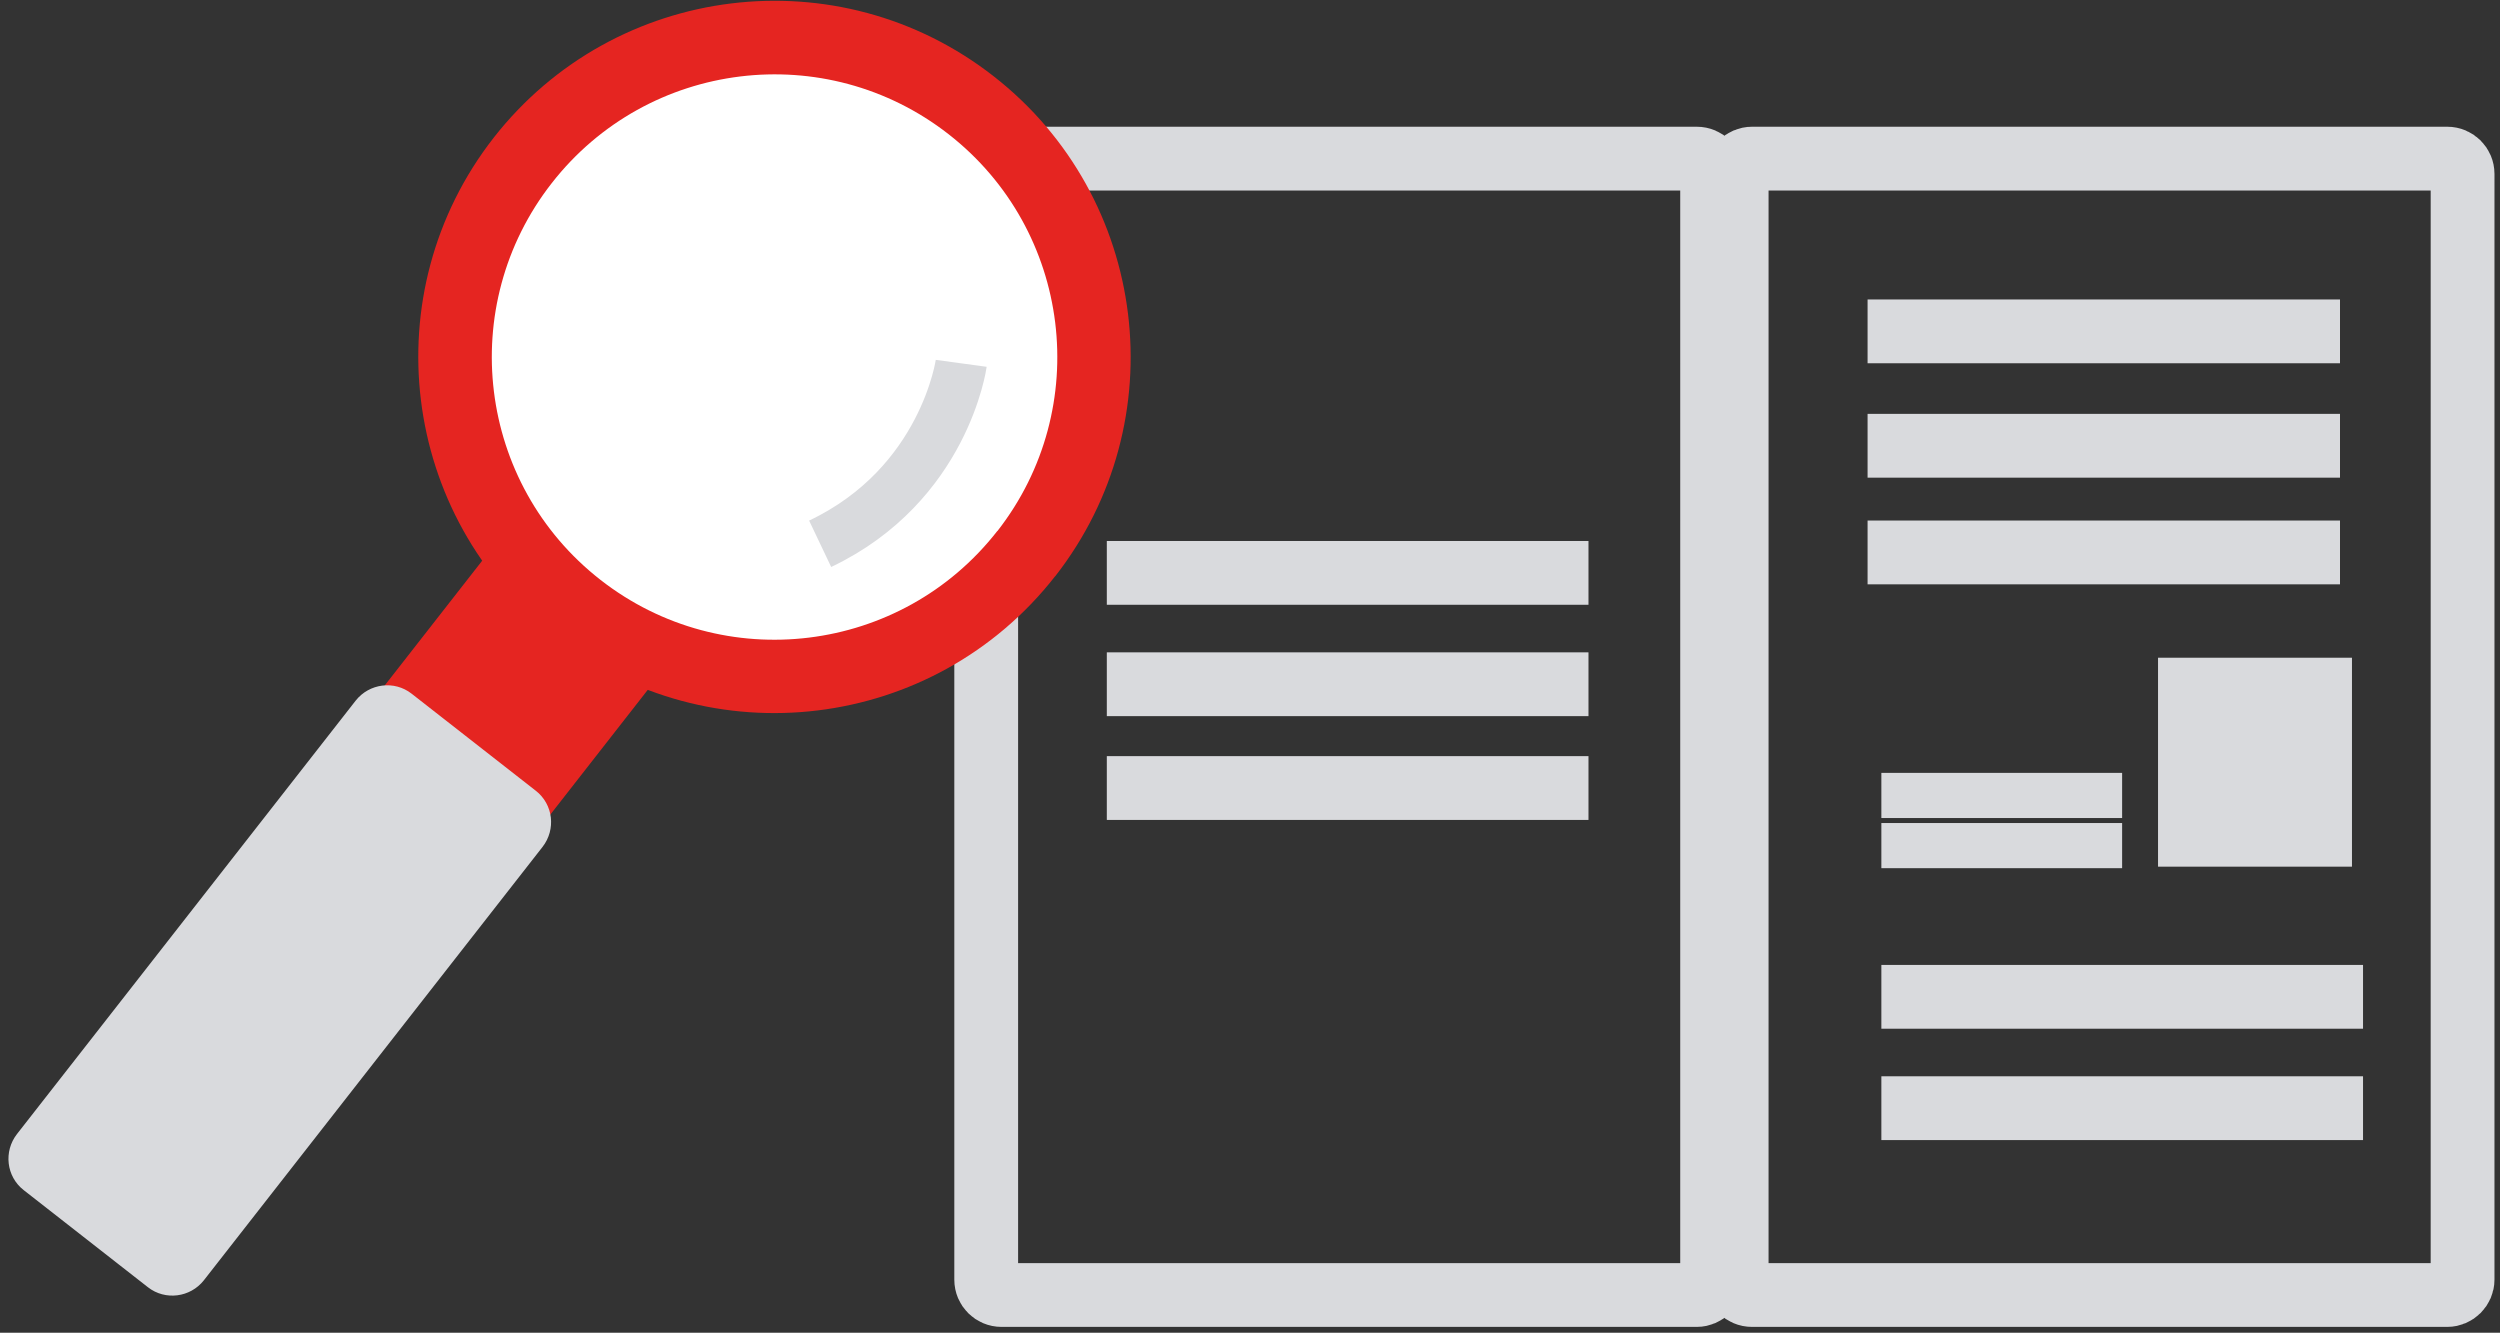
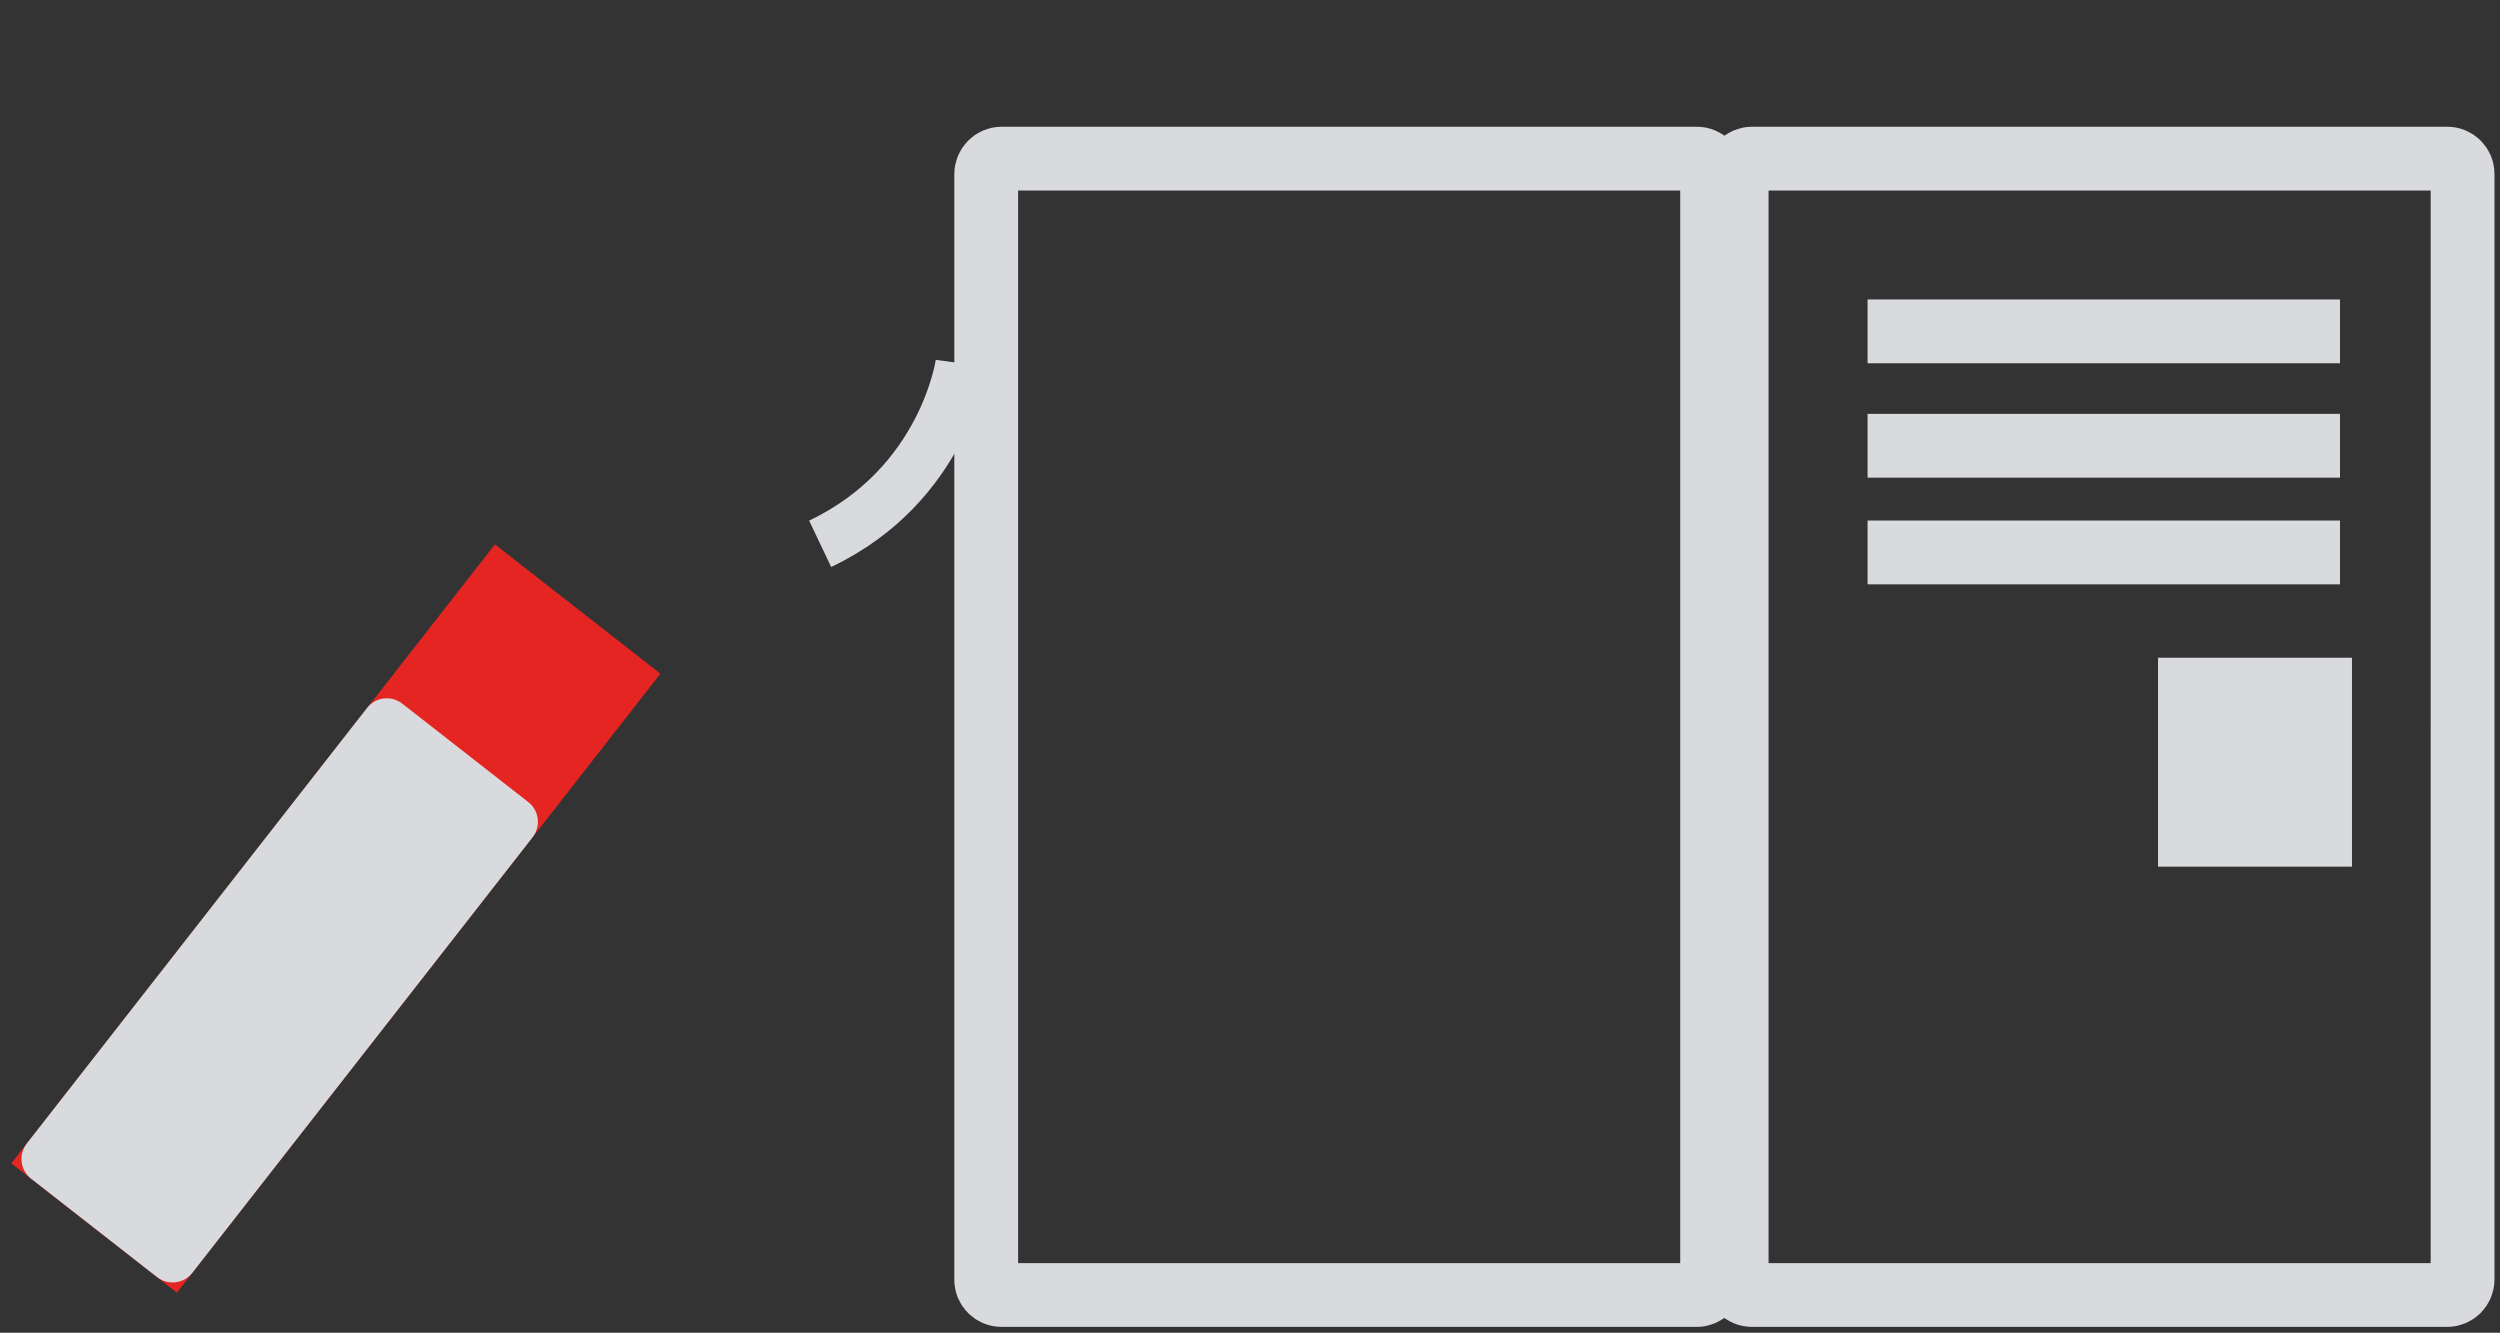
<svg xmlns="http://www.w3.org/2000/svg" id="Ebene_15" viewBox="0 0 165 87.96">
  <rect x="0" y="0" width="165" height="87.96" fill="#333333" stroke="none" />
  <defs>
    <style>.cls-1{fill:#fff;}.cls-2{stroke-width:2.98px;}.cls-2,.cls-3,.cls-4,.cls-5{fill:none;stroke:#d9dadd;stroke-miterlimit:10;}.cls-6{fill:#d9dadd;}.cls-3{stroke-width:3.39px;}.cls-7{fill:#e52521;}.cls-4{stroke-width:4.21px;}.cls-5{stroke-width:2px;}</style>
  </defs>
  <g>
    <path class="cls-4" d="M123.26,36.46h31.18m-31.18-7.04h31.18m-31.18-7.55h31.18m8.09,62.59c0,.55-.46,1.01-1.01,1.01h-45.89c-.56,0-1.01-.45-1.01-1.01V11.48c0-.55,.46-1.01,1.01-1.01h45.89c.56,0,1.01,.45,1.01,1.01V84.46Zm-49.53,0c0,.55-.46,1.01-1.01,1.01h-45.89c-.56,0-1.01-.45-1.01-1.01V11.48c0-.55,.46-1.01,1.01-1.01h45.89c.56,0,1.01,.45,1.01,1.01V84.46Z" />
    <rect class="cls-6" x="142.43" y="43.41" width="12.8" height="13.79" />
-     <path class="cls-2" d="M124.17,52.5h15.89m-15.89,3.31h15.89" />
-     <path class="cls-4" d="M73.05,52.01h31.79m-31.79-6.85h31.79m-31.79-7.35h31.79m19.33,35.33h31.79m-31.79-7.35h31.79" />
  </g>
  <g>
-     <path class="cls-7" d="M69.64,38.03c-7.99,10.23-22.77,12.04-33,4.05-10.23-7.99-12.04-22.77-4.05-33C40.59-1.14,55.36-2.96,65.59,5.04c10.23,7.99,12.04,22.77,4.05,33" />
    <rect class="cls-7" x="-3.75" y="53.69" width="51.84" height="13.86" transform="translate(-39.25 40.77) rotate(-52)" />
-     <path class="cls-1" d="M65.82,35.05c-6.34,8.12-18.07,9.56-26.19,3.22-8.12-6.34-9.56-18.07-3.21-26.19,6.34-8.12,18.07-9.56,26.19-3.22,8.12,6.34,9.56,18.07,3.22,26.19" />
    <path class="cls-6" d="M12.69,84.01c-.56,.72-1.6,.84-2.32,.28l-8.32-6.5c-.72-.56-.84-1.6-.28-2.32l22.46-28.75c.56-.72,1.6-.84,2.32-.28l8.32,6.5c.72,.56,.84,1.6,.28,2.32l-22.46,28.75Z" />
-     <path class="cls-5" d="M12.67,83.88c-.56,.71-1.59,.84-2.29,.29l-8.2-6.41c-.71-.55-.83-1.58-.27-2.3l22.35-28.6c.56-.71,1.59-.84,2.29-.29l8.2,6.41c.71,.55,.83,1.58,.27,2.3l-22.35,28.6Z" />
    <path class="cls-3" d="M63.44,23.98s-1.09,8-9.31,11.91" />
  </g>
</svg>